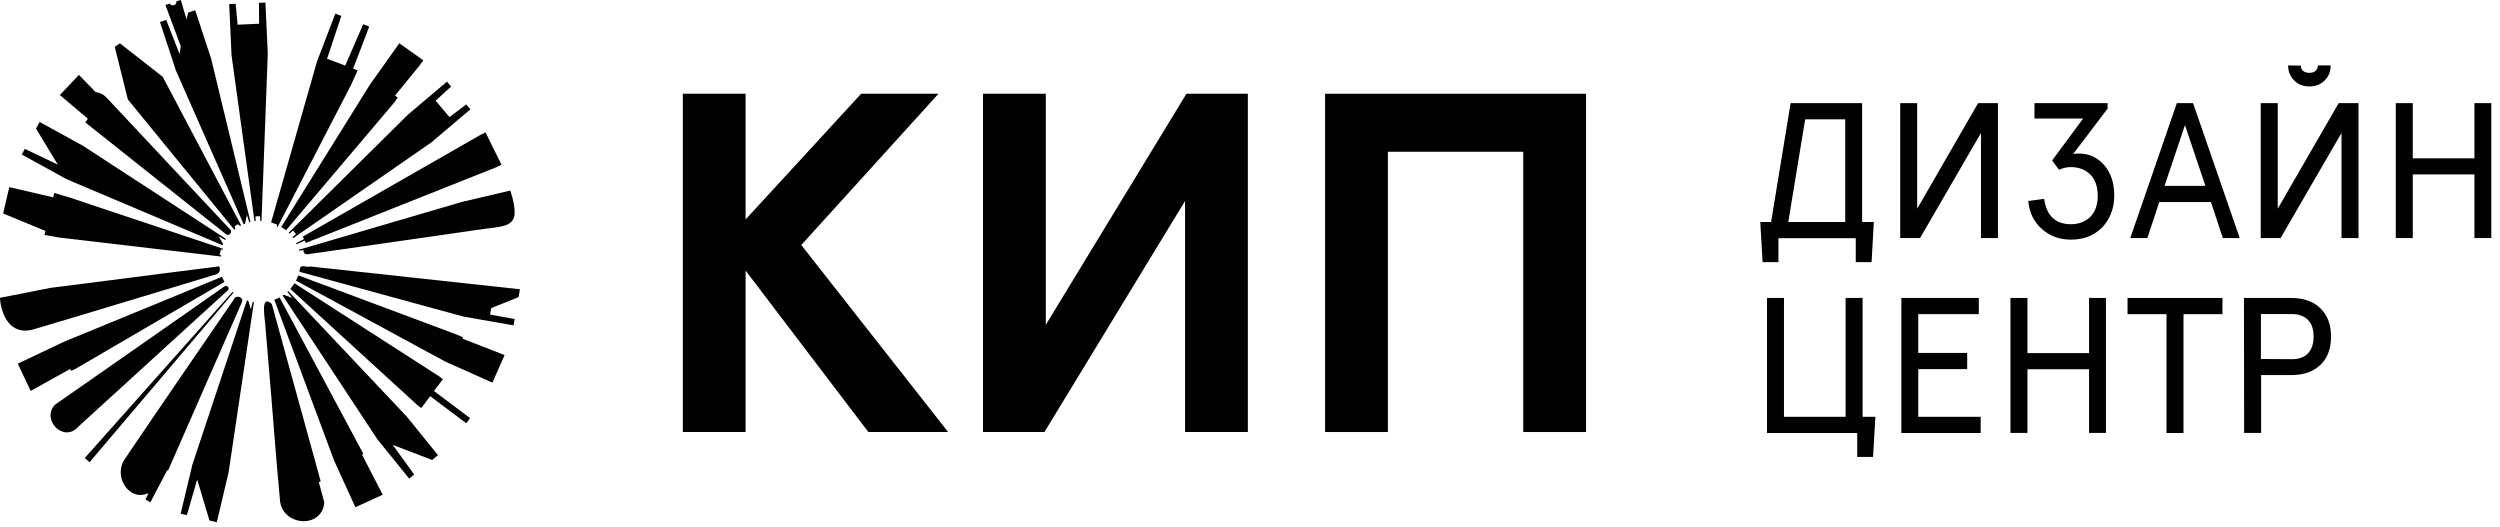
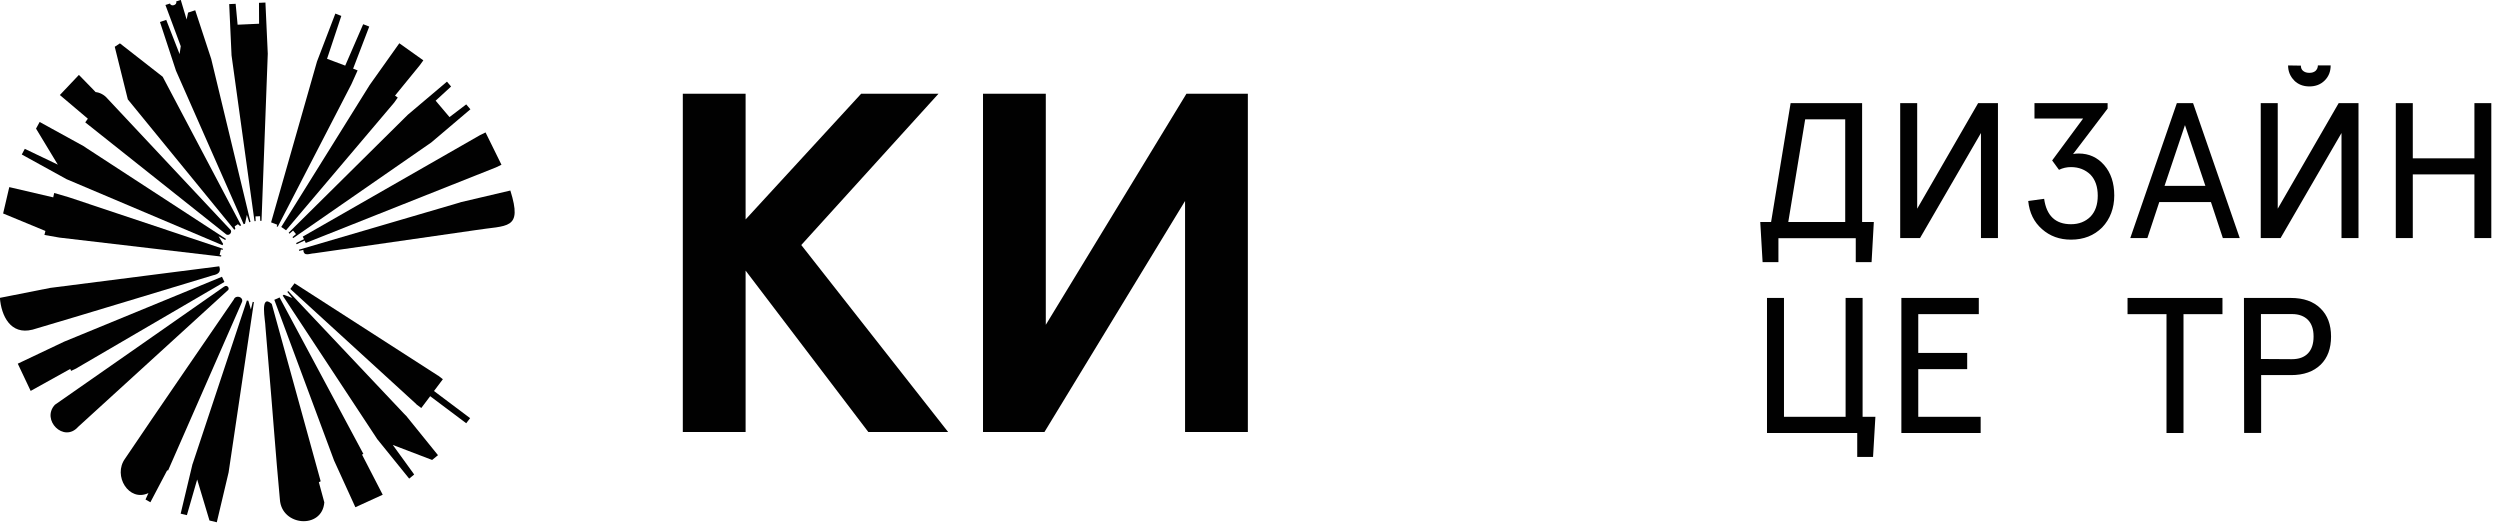
<svg xmlns="http://www.w3.org/2000/svg" width="256" height="54" viewBox="0 0 256 54" fill="none">
  <g clip-path="url(#clip0_121_440)">
    <path d="M69.92 44.24V9.6H76.35V22.47L88.18 9.6H96.1L82.05 25.09L97.09 44.24H88.92L76.35 27.71V44.24H69.92Z" fill="#010101" />
    <path d="M100.66 44.24V9.6H107.09V33.26L121.49 9.6H127.78V44.24H121.35V20.58L106.95 44.24H100.66Z" fill="#010101" />
-     <path d="M135.69 44.24V9.6H162.41V44.24H155.98V15.54H142.12V44.24H135.69Z" fill="#010101" />
    <path d="M180.25 22.73H181.36L183.36 10.56H190.68V22.73H191.88L191.65 26.84H190.03V24.39H182.11V26.84H180.49L180.25 22.73ZM183.12 22.73H188.95V12.22H184.85L183.12 22.73Z" fill="#010101" />
    <path d="M194.58 24.38V10.56H196.32V21.37L202.56 10.56H204.59V24.38H202.85V13.62L196.61 24.38H194.58Z" fill="#010101" />
    <path d="M207.7 20.58L209.32 20.36C209.56 22.09 210.48 22.96 212.07 22.96C212.88 22.96 213.54 22.7 214.06 22.19C214.56 21.67 214.81 20.96 214.81 20.04C214.81 19.12 214.56 18.4 214.06 17.88C213.53 17.37 212.86 17.11 212.07 17.11C211.64 17.11 211.23 17.2 210.84 17.39L210.14 16.43L213.31 12.14H208.33V10.56H215.82V11.12L212.28 15.78C212.4 15.74 212.59 15.72 212.86 15.72C213.92 15.72 214.79 16.12 215.48 16.92C216.16 17.71 216.5 18.74 216.5 20.02C216.5 21.3 216.08 22.44 215.26 23.29C214.43 24.12 213.37 24.54 212.07 24.54C210.9 24.54 209.91 24.18 209.1 23.46C208.28 22.74 207.81 21.79 207.69 20.58H207.7Z" fill="#010101" />
    <path d="M218.14 24.38L222.91 10.56H224.57L229.35 24.38H227.62L226.4 20.69H221.11L219.89 24.38H218.16H218.14ZM221.65 19.03H225.83L223.74 12.81L221.65 19.03Z" fill="#010101" />
    <path d="M231.5 10.56H233.24V21.37L239.48 10.56H241.51V24.38H239.77V13.62L233.53 24.38H231.5V10.56ZM234.92 8.24C235.32 8.64 235.84 8.85 236.48 8.85C237.12 8.85 237.64 8.65 238.05 8.24C238.46 7.83 238.66 7.32 238.66 6.7H237.35C237.35 6.92 237.27 7.1 237.11 7.26C236.95 7.39 236.75 7.46 236.48 7.46C236.21 7.46 236 7.39 235.84 7.26C235.68 7.13 235.61 6.95 235.61 6.72L234.3 6.7C234.3 7.3 234.51 7.82 234.93 8.24H234.92Z" fill="#010101" />
    <path d="M245.33 24.38V10.56H247.07V16.21H253.38V10.56H255.11V24.38H253.38V17.86H247.07V24.38H245.33Z" fill="#010101" />
    <path d="M180.94 44.33V30.51H182.68V42.68H188.99V30.51H190.73V42.68H192.04L191.8 46.79H190.18V44.34H180.95L180.94 44.33Z" fill="#010101" />
    <path d="M194.7 44.33V30.51H202.63V32.17H196.43V36.14H201.44V37.8H196.43V42.68H202.82V44.34H194.69L194.7 44.33Z" fill="#010101" />
-     <path d="M205.87 44.33V30.51H207.61V36.16H213.92V30.51H215.65V44.33H213.92V37.81H207.61V44.33H205.87Z" fill="#010101" />
    <path d="M217.86 32.17V30.51H227.58V32.17H223.59V44.34H221.85V32.17H217.86Z" fill="#010101" />
    <path d="M229.78 30.51H234.59C235.89 30.51 236.9 30.87 237.62 31.58C238.34 32.28 238.7 33.24 238.7 34.46C238.7 35.68 238.35 36.64 237.64 37.34C236.91 38.05 235.9 38.41 234.61 38.41H231.54V44.33H229.8L229.78 30.51ZM231.52 36.76L234.7 36.78C235.41 36.78 235.96 36.58 236.34 36.18C236.72 35.78 236.91 35.21 236.91 34.46C236.91 33.71 236.72 33.16 236.34 32.76C235.94 32.36 235.4 32.16 234.7 32.16H231.52V36.75V36.76Z" fill="#010101" />
    <path d="M4.55 24.06L6.09 24.33L22.64 26.27L22.66 26.15L22.49 26.11L22.62 25.54L22.8 25.59L22.82 25.47L7.05 20.2L5.55 19.76L5.45 20.21L0.95 19.16L0.32 21.86L4.65 23.65L4.55 24.06Z" fill="#010101" />
    <path d="M22.78 25.11L22.85 24.98L22.38 24.19L23.07 24.58L23.13 24.46L8.65 15.03L8.66 15.02L4.06 12.49L3.69 13.17L5.92 16.86L2.54 15.24L2.23 15.82L6.82 18.35L22.78 25.11Z" fill="#010101" />
    <path d="M9 12.15L8.73 12.53C8.76 12.55 23.14 23.98 23.14 23.98C23.47 24.25 23.89 23.7 23.53 23.46C23.44 23.35 11.84 10.98 10.99 10.08C10.67 9.7 10.21 9.47 9.79 9.43C9.76 9.38 9.67 9.32 9.64 9.27C9.11 8.74 8.61 8.2 8.08 7.67L6.13 9.73L8.99 12.15H9Z" fill="#010101" />
    <path d="M23.99 23.52L24.1 23.45L24.03 23.18L24.36 22.96L24.58 23.14L24.69 23.07L16.66 7.86L12.28 4.44L11.75 4.79L13.09 10.18L23.99 23.52Z" fill="#010101" />
    <path d="M29.56 23.83L29.64 23.93L30.01 23.61L30.31 23.97L29.95 24.28L30.03 24.38L44.16 14.59L48.17 11.19L47.74 10.69L46.03 11.99L44.61 10.31L46.19 8.86L45.77 8.36L41.76 11.75L29.56 23.83Z" fill="#010101" />
    <path d="M47.15 20.72L30.61 25.57L30.64 25.69L31.06 25.59C31.1 26.31 31.71 25.95 32.17 25.94C32.7 25.86 33.24 25.78 33.78 25.71C36.43 25.33 46.38 23.9 48.66 23.57C51.95 23.04 53.54 23.59 52.26 19.51L47.15 20.71V20.72Z" fill="#010101" />
    <path d="M3.32 33.76C7.86 32.43 21.43 28.3 21.81 28.19C22.34 28.09 22.66 27.85 22.45 27.27L5.15 29.48L-0.01 30.5C0.13 32.34 1.08 34.32 3.31 33.76H3.32Z" fill="#010101" />
-     <path d="M23.81 29.89L8.68 46.9L9.17 47.33L23.91 29.97L23.81 29.89Z" fill="#010101" />
    <path d="M37.21 46.48L28.63 30.46L28.09 30.701L34.21 47.16L36.39 51.94L39.19 50.66L37.07 46.55L37.21 46.48Z" fill="#010101" />
    <path d="M41.54 42.54L29.52 29.81L29.42 29.89L29.92 30.51L29.06 30.18L28.95 30.27L38.6 44.92V44.93L41.9 49.01L42.41 48.59L42.35 48.51V48.5L40.22 45.56L44.25 47.1L44.85 46.61L41.55 42.53L41.54 42.54Z" fill="#010101" />
    <path d="M45.35 38.83L44.85 38.45V38.46L30.16 29.01L29.73 29.59L42.64 41.39L42.63 41.4L43.14 41.78L44.05 40.57L47.74 43.34L48.14 42.82L44.44 40.04L45.35 38.83Z" fill="#010101" />
-     <path d="M47.42 34.55L46.85 34.29L30.55 28.2L30.31 28.74L45.62 37.04L50.42 39.18L51.67 36.36L47.36 34.68L47.42 34.55Z" fill="#010101" />
-     <path d="M53.11 30.39L53.24 29.62L31.79 27.29C31.21 27.45 30.72 26.85 30.66 27.83L47.42 32.41L52.59 33.32L52.7 32.67L52.59 32.65L52.48 32.63L52.37 32.61L52.26 32.59L52.15 32.57L52.04 32.55L51.93 32.53L51.82 32.51L51.71 32.49L51.6 32.47L51.49 32.45L51.38 32.43L51.27 32.41L51.16 32.39L51.05 32.37L50.94 32.35L50.83 32.33L50.72 32.31L50.61 32.29L50.5 32.27L50.39 32.25L50.28 32.23L50.18 32.21L50.3 31.55L53 30.47L53.11 30.39Z" fill="#010101" />
    <path d="M29.29 23.58L40.37 10.5L40.73 9.99L40.45 9.79L42.98 6.69L43.35 6.18L40.89 4.43L37.85 8.71L28.8 23.24L29.29 23.58Z" fill="#010101" />
    <path d="M32.84 49.29L27.83 31.12C26.56 30 27.19 32.9 27.18 33.46C27.29 34.77 27.4 36.08 27.51 37.39C27.91 41.97 28.23 46.56 28.66 51.14C28.83 53.9 33 54.21 33.21 51.44C33.21 51.44 32.65 49.4 32.65 49.38L32.83 49.29H32.84Z" fill="#010101" />
    <path d="M31.13 24.49L30.32 24.89L30.38 25.01L31.19 24.63L31.31 24.88L50.79 17.14L51.35 16.87L49.72 13.56L49.15 13.84L31 24.23L31.13 24.49Z" fill="#010101" />
    <path d="M22.98 29.33C22.86 29.43 5.62 41.45 5.62 41.45C4.19 43 6.54 45.37 8 43.71C8.23 43.5 23.38 29.68 23.38 29.68C23.52 29.44 23.21 29.15 22.98 29.34V29.33Z" fill="#010101" />
    <path d="M7.28 37.98L7.85 37.71V37.7L22.98 28.87L22.73 28.34L6.56 34.99L1.82 37.24L3.14 40.03L7.19 37.78L7.28 37.98Z" fill="#010101" />
    <path d="M23.96 30.64C23.6 31.17 15.41 43.08 12.81 46.96C11.53 48.71 13.2 51.44 15.2 50.49L14.9 51.15L15.4 51.43L17.12 48.16L17.21 48.18L24.79 30.9C24.93 30.4 24.17 30.17 23.95 30.64H23.96Z" fill="#010101" />
    <path d="M17.01 2.04L16.38 2.25L18.02 7.24L24.95 22.96L25.09 22.91L25.28 22.01L25.53 22.76L25.65 22.72L21.63 6.04L19.99 1.05L19.26 1.29L19.11 2C19.11 2 18.52 0.03 18.51 -0.01L18.04 0.15C18.18 0.5 17.52 0.73 17.41 0.36L16.94 0.51C16.94 0.51 18.49 4.7 18.51 4.73C18.51 4.73 18.39 5.49 18.39 5.54L17.02 2.03L17.01 2.04Z" fill="#010101" />
    <path d="M27.18 0.26L26.52 0.29L26.53 2.43L24.33 2.53L24.13 0.39L23.47 0.42L23.71 5.67L26.06 22.65L26.18 22.64L26.16 22.16L26.63 22.14L26.65 22.62L26.78 22.61L27.42 5.5L27.18 0.26Z" fill="#010101" />
    <path d="M28.33 23.18L28.44 23.22L35.98 8.63L36.62 7.21L36.16 7.03L37.81 2.72L37.19 2.48L35.35 6.72L33.49 6.02L34.95 1.63L34.34 1.39L32.46 6.3L27.76 22.77L28.39 23.01L28.33 23.18Z" fill="#010101" />
    <path d="M25.88 30.91L25.69 31.68L25.43 30.8L25.28 30.77L19.73 47.49H19.72L18.5 52.6L19.14 52.75L19.17 52.64L20.19 49.1L21.45 53.3L22.2 53.48L23.41 48.37L26 30.94L25.88 30.91Z" fill="#010101" />
  </g>
  <defs>
    <clipPath id="clip0_121_440">
      <rect width="255.12" height="53.48" fill="white" />
    </clipPath>
  </defs>
</svg>